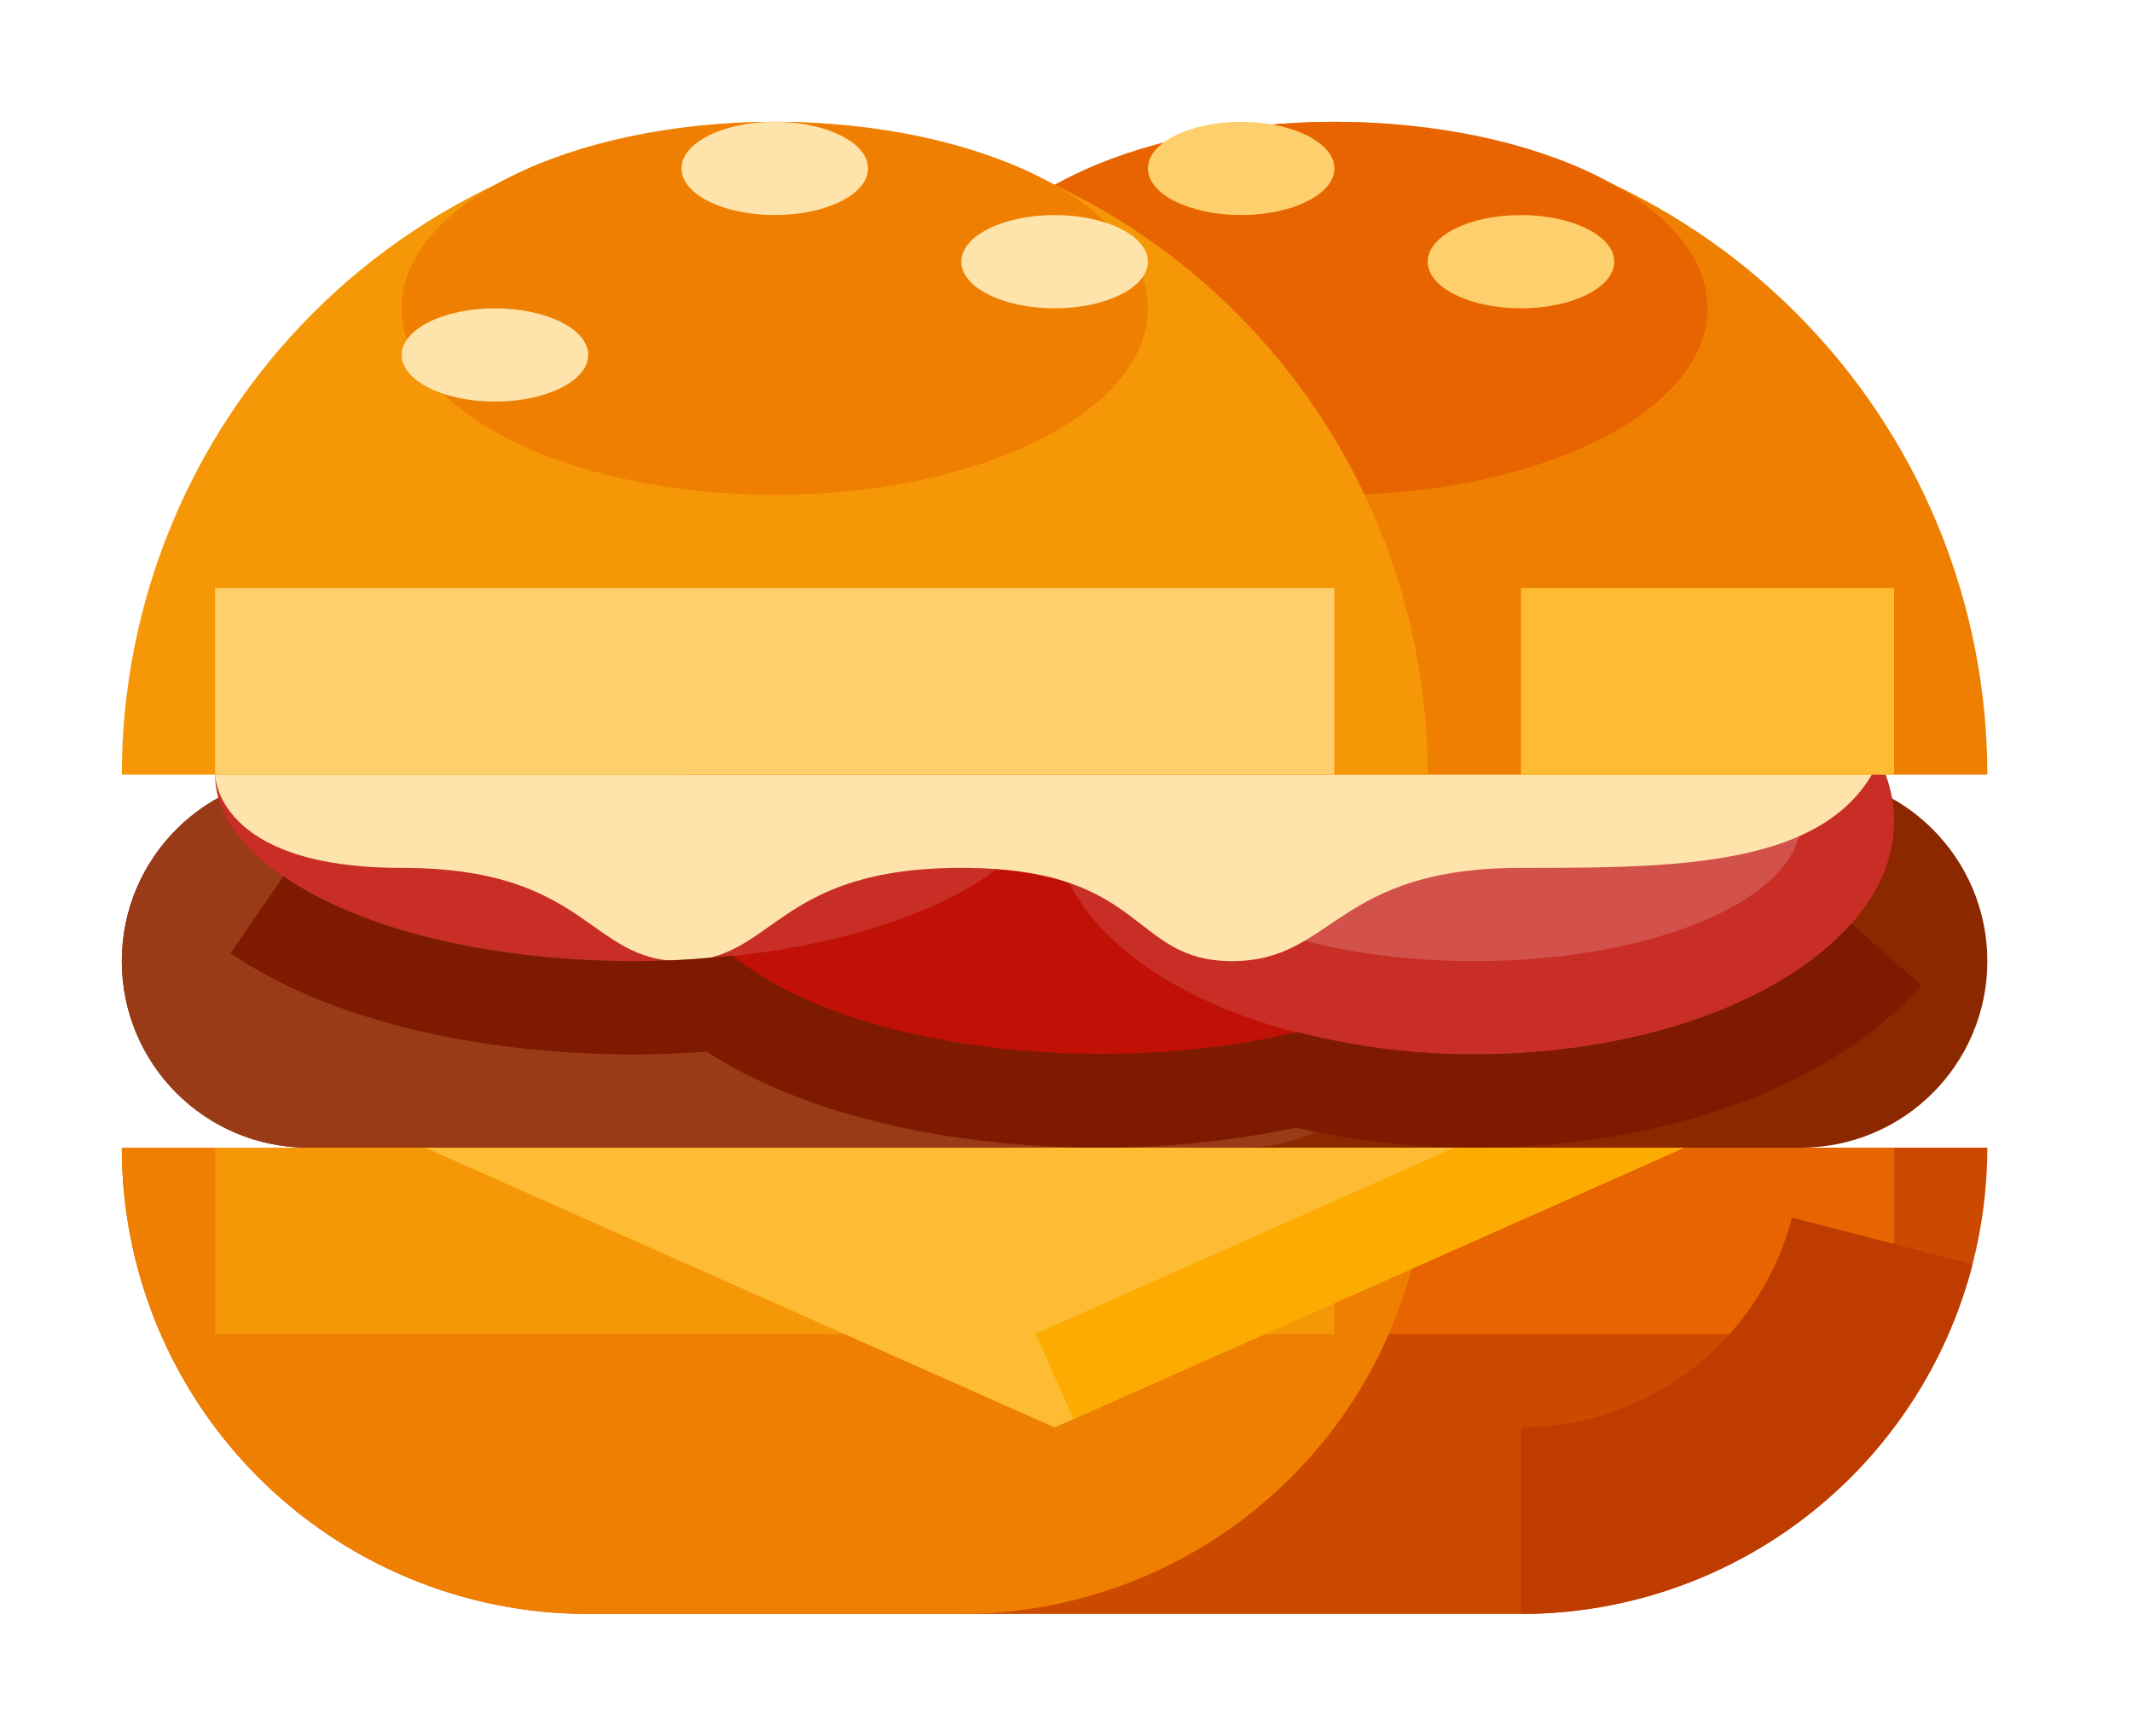
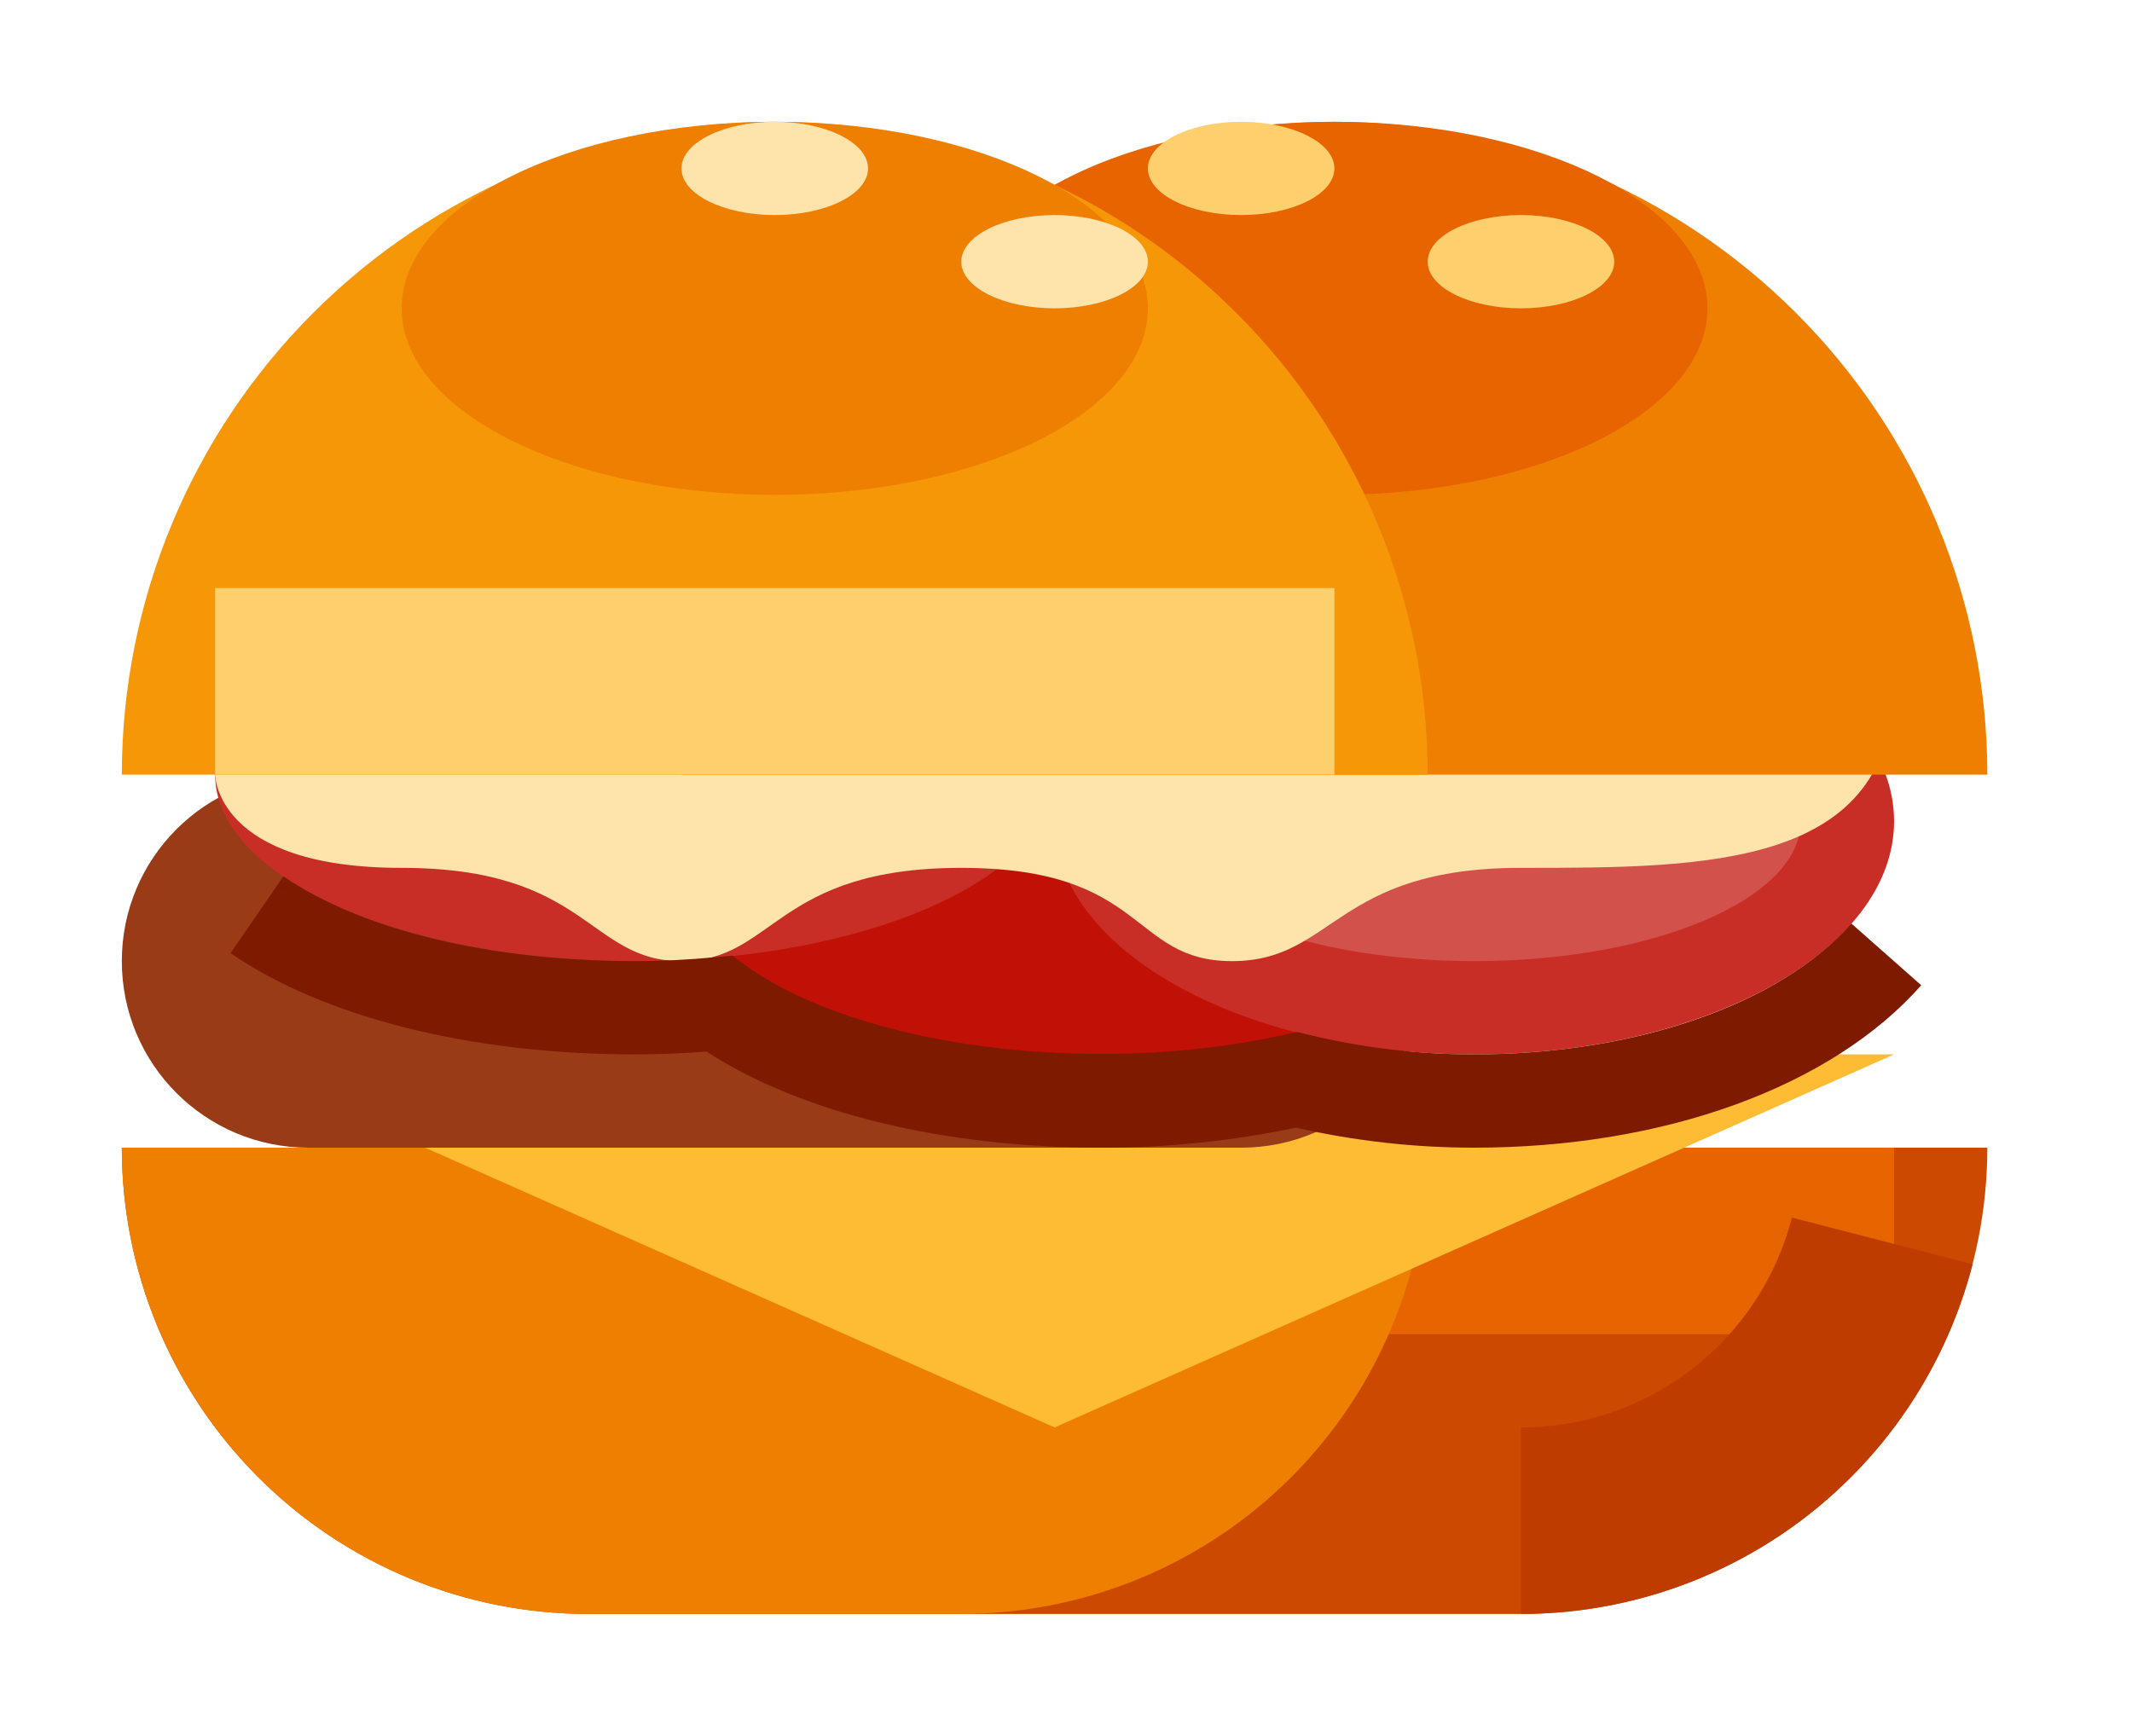
<svg xmlns="http://www.w3.org/2000/svg" width="70" height="57" viewBox="0 0 70 57" fill="none">
  <g filter="url(#filter0_d_26_1509)">
    <path d="M49.938 49L19.313 49C15.252 49 11.357 47.387 8.485 44.515C5.613 41.643 4 37.749 4 33.688L65.25 33.688C65.25 37.749 63.637 41.643 60.765 44.515C57.894 47.387 53.999 49 49.938 49Z" fill="#CC4900" />
    <path d="M62.188 33.688H43.813V39.812H62.188V33.688Z" fill="#E76400" />
    <path d="M46.875 33.688H4C4 37.749 5.613 41.643 8.485 44.515C11.357 47.387 15.251 49 19.312 49H31.562C35.624 49 39.518 47.387 42.39 44.515C45.262 41.643 46.875 37.749 46.875 33.688Z" fill="#EF7F00" />
    <path d="M49.938 49V42.875C51.974 42.875 53.954 42.198 55.564 40.951C57.175 39.704 58.325 37.957 58.835 35.984L64.766 37.516C63.916 40.803 61.999 43.714 59.315 45.793C56.631 47.872 53.332 49 49.938 49Z" fill="#BF3C00" />
-     <path d="M43.812 33.688H7.063V39.812H43.812V33.688Z" fill="#F59707" />
    <path d="M34.625 42.875L7.063 30.625H62.188L34.625 42.875Z" fill="#FDBC34" />
-     <path d="M54.35 30.756L34.003 39.799L35.247 42.599L55.594 33.556L54.35 30.756Z" fill="#FDAB00" />
-     <path d="M59.125 21.438H10.125C6.742 21.438 4 24.18 4 27.562V27.562C4 30.945 6.742 33.688 10.125 33.688H59.125C62.508 33.688 65.25 30.945 65.25 27.562C65.25 24.18 62.508 21.438 59.125 21.438Z" fill="#8B2800" />
    <path d="M40.75 21.438H10.125C6.742 21.438 4 24.18 4 27.562V27.562C4 30.945 6.742 33.688 10.125 33.688H40.75C44.133 33.688 46.875 30.945 46.875 27.562C46.875 24.18 44.133 21.438 40.75 21.438Z" fill="#993B17" />
    <path d="M36.156 30.625C43.767 30.625 49.938 27.883 49.938 24.5C49.938 21.117 43.767 18.375 36.156 18.375C28.545 18.375 22.375 21.117 22.375 24.5C22.375 27.883 28.545 30.625 36.156 30.625Z" fill="#C11107" />
    <path d="M48.406 30.625C56.017 30.625 62.188 27.197 62.188 22.969C62.188 18.74 56.017 15.312 48.406 15.312C40.795 15.312 34.625 18.74 34.625 22.969C34.625 27.197 40.795 30.625 48.406 30.625Z" fill="#C82E25" />
    <path d="M20.844 27.562C28.455 27.562 34.625 24.82 34.625 21.438C34.625 18.055 28.455 15.312 20.844 15.312C13.233 15.312 7.063 18.055 7.063 21.438C7.063 24.82 13.233 27.562 20.844 27.562Z" fill="#C82E25" />
    <path d="M48.406 27.562C54.326 27.562 59.125 25.506 59.125 22.969C59.125 20.432 54.326 18.375 48.406 18.375C42.486 18.375 37.688 20.432 37.688 22.969C37.688 25.506 42.486 27.562 48.406 27.562Z" fill="#D2514A" />
    <path d="M7.063 21.438C7.063 21.438 7.063 24.5 13.188 24.5C19.312 24.5 19.312 27.562 22.375 27.562C25.438 27.562 25.438 24.5 31.562 24.5C37.688 24.5 37.092 27.562 40.452 27.562C43.812 27.562 43.812 24.5 49.938 24.5C56.062 24.5 62.188 24.5 62.188 18.375H7.063V21.438Z" fill="#FEE3AA" />
    <path d="M22.375 21.438C22.375 18.622 22.93 15.835 24.007 13.234C25.084 10.633 26.663 8.27 28.654 6.279C30.645 4.288 33.008 2.709 35.609 1.632C38.21 0.554 40.997 0 43.812 0C46.628 0 49.415 0.554 52.016 1.632C54.617 2.709 56.98 4.288 58.971 6.279C60.962 8.27 62.541 10.633 63.618 13.234C64.695 15.835 65.25 18.622 65.25 21.438H22.375Z" fill="#EF7F00" />
    <path d="M43.812 12.25C50.578 12.25 56.062 9.508 56.062 6.125C56.062 2.742 50.578 0 43.812 0C37.047 0 31.562 2.742 31.562 6.125C31.562 9.508 37.047 12.25 43.812 12.25Z" fill="#E76400" />
    <path d="M48.406 33.688C46.438 33.689 44.476 33.468 42.556 33.031C40.451 33.47 38.307 33.69 36.156 33.688C30.972 33.688 26.293 32.542 23.196 30.532C22.43 30.591 21.647 30.625 20.844 30.625C15.485 30.625 10.646 29.414 7.57 27.301L9.304 24.777C11.882 26.547 16.089 27.562 20.844 27.562C21.745 27.562 22.619 27.515 23.468 27.435L24.038 27.383L24.502 27.716C28.143 30.332 35.769 31.407 42.238 29.967L42.588 29.889L42.935 29.973C44.726 30.408 46.563 30.627 48.406 30.625C53.7 30.625 58.443 28.979 60.786 26.327L63.08 28.355C60.131 31.694 54.645 33.688 48.406 33.688Z" fill="#7D1A00" />
-     <path d="M62.188 15.312H49.938V21.438H62.188V15.312Z" fill="#FDBC34" />
    <path d="M4 21.438C4 15.752 6.259 10.299 10.279 6.279C14.299 2.259 19.752 0 25.438 0C31.123 0 36.576 2.259 40.596 6.279C44.616 10.299 46.875 15.752 46.875 21.438H4Z" fill="#F59707" />
    <path d="M43.812 15.312H7.063V21.438H43.812V15.312Z" fill="#FDCF6D" />
    <path d="M25.438 12.25C32.203 12.25 37.688 9.508 37.688 6.125C37.688 2.742 32.203 0 25.438 0C18.672 0 13.188 2.742 13.188 6.125C13.188 9.508 18.672 12.25 25.438 12.25Z" fill="#EF7F00" />
-     <path d="M16.25 9.188C17.942 9.188 19.313 8.502 19.313 7.656C19.313 6.811 17.942 6.125 16.25 6.125C14.559 6.125 13.188 6.811 13.188 7.656C13.188 8.502 14.559 9.188 16.25 9.188Z" fill="#FEE3AA" />
    <path d="M25.438 3.062C27.129 3.062 28.5 2.377 28.5 1.531C28.5 0.686 27.129 0 25.438 0C23.746 0 22.375 0.686 22.375 1.531C22.375 2.377 23.746 3.062 25.438 3.062Z" fill="#FEE3AA" />
    <path d="M34.625 6.125C36.316 6.125 37.688 5.439 37.688 4.594C37.688 3.748 36.316 3.062 34.625 3.062C32.934 3.062 31.562 3.748 31.562 4.594C31.562 5.439 32.934 6.125 34.625 6.125Z" fill="#FEE3AA" />
    <path d="M49.938 6.125C51.629 6.125 53 5.439 53 4.594C53 3.748 51.629 3.062 49.938 3.062C48.246 3.062 46.875 3.748 46.875 4.594C46.875 5.439 48.246 6.125 49.938 6.125Z" fill="#FDCF6D" />
    <path d="M40.75 3.062C42.441 3.062 43.812 2.377 43.812 1.531C43.812 0.686 42.441 0 40.75 0C39.059 0 37.688 0.686 37.688 1.531C37.688 2.377 39.059 3.062 40.75 3.062Z" fill="#FDCF6D" />
  </g>
  <defs>
    <filter id="filter0_d_26_1509" x="0" y="0" width="69.25" height="57" filterUnits="userSpaceOnUse" color-interpolation-filters="sRGB">
      <feFlood flood-opacity="0" result="BackgroundImageFix" />
      <feColorMatrix in="SourceAlpha" type="matrix" values="0 0 0 0 0 0 0 0 0 0 0 0 0 0 0 0 0 0 127 0" result="hardAlpha" />
      <feOffset dy="4" />
      <feGaussianBlur stdDeviation="2" />
      <feComposite in2="hardAlpha" operator="out" />
      <feColorMatrix type="matrix" values="0 0 0 0 0 0 0 0 0 0 0 0 0 0 0 0 0 0 0.25 0" />
      <feBlend mode="normal" in2="BackgroundImageFix" result="effect1_dropShadow_26_1509" />
      <feBlend mode="normal" in="SourceGraphic" in2="effect1_dropShadow_26_1509" result="shape" />
    </filter>
  </defs>
</svg>